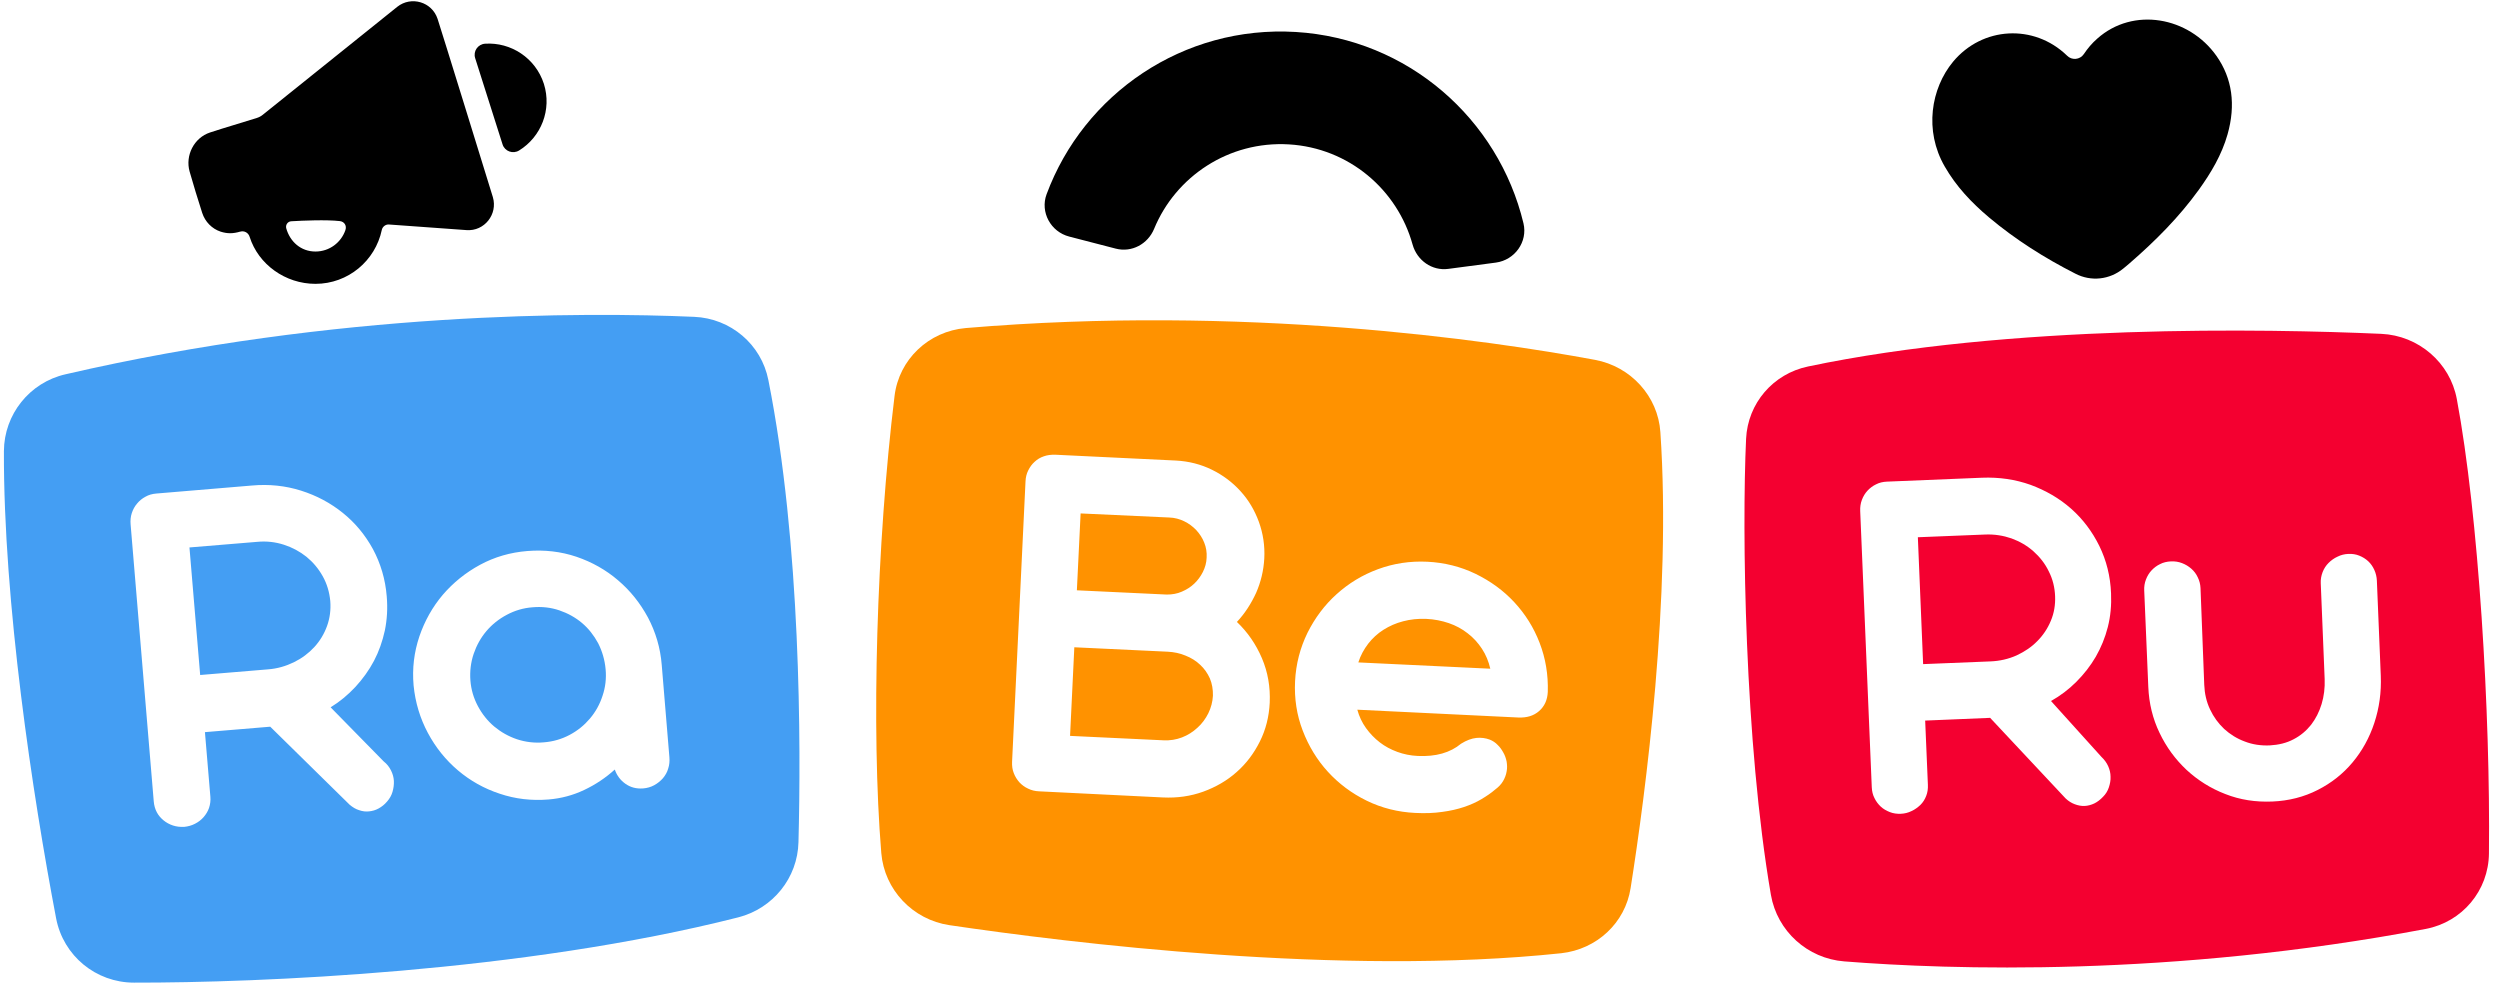
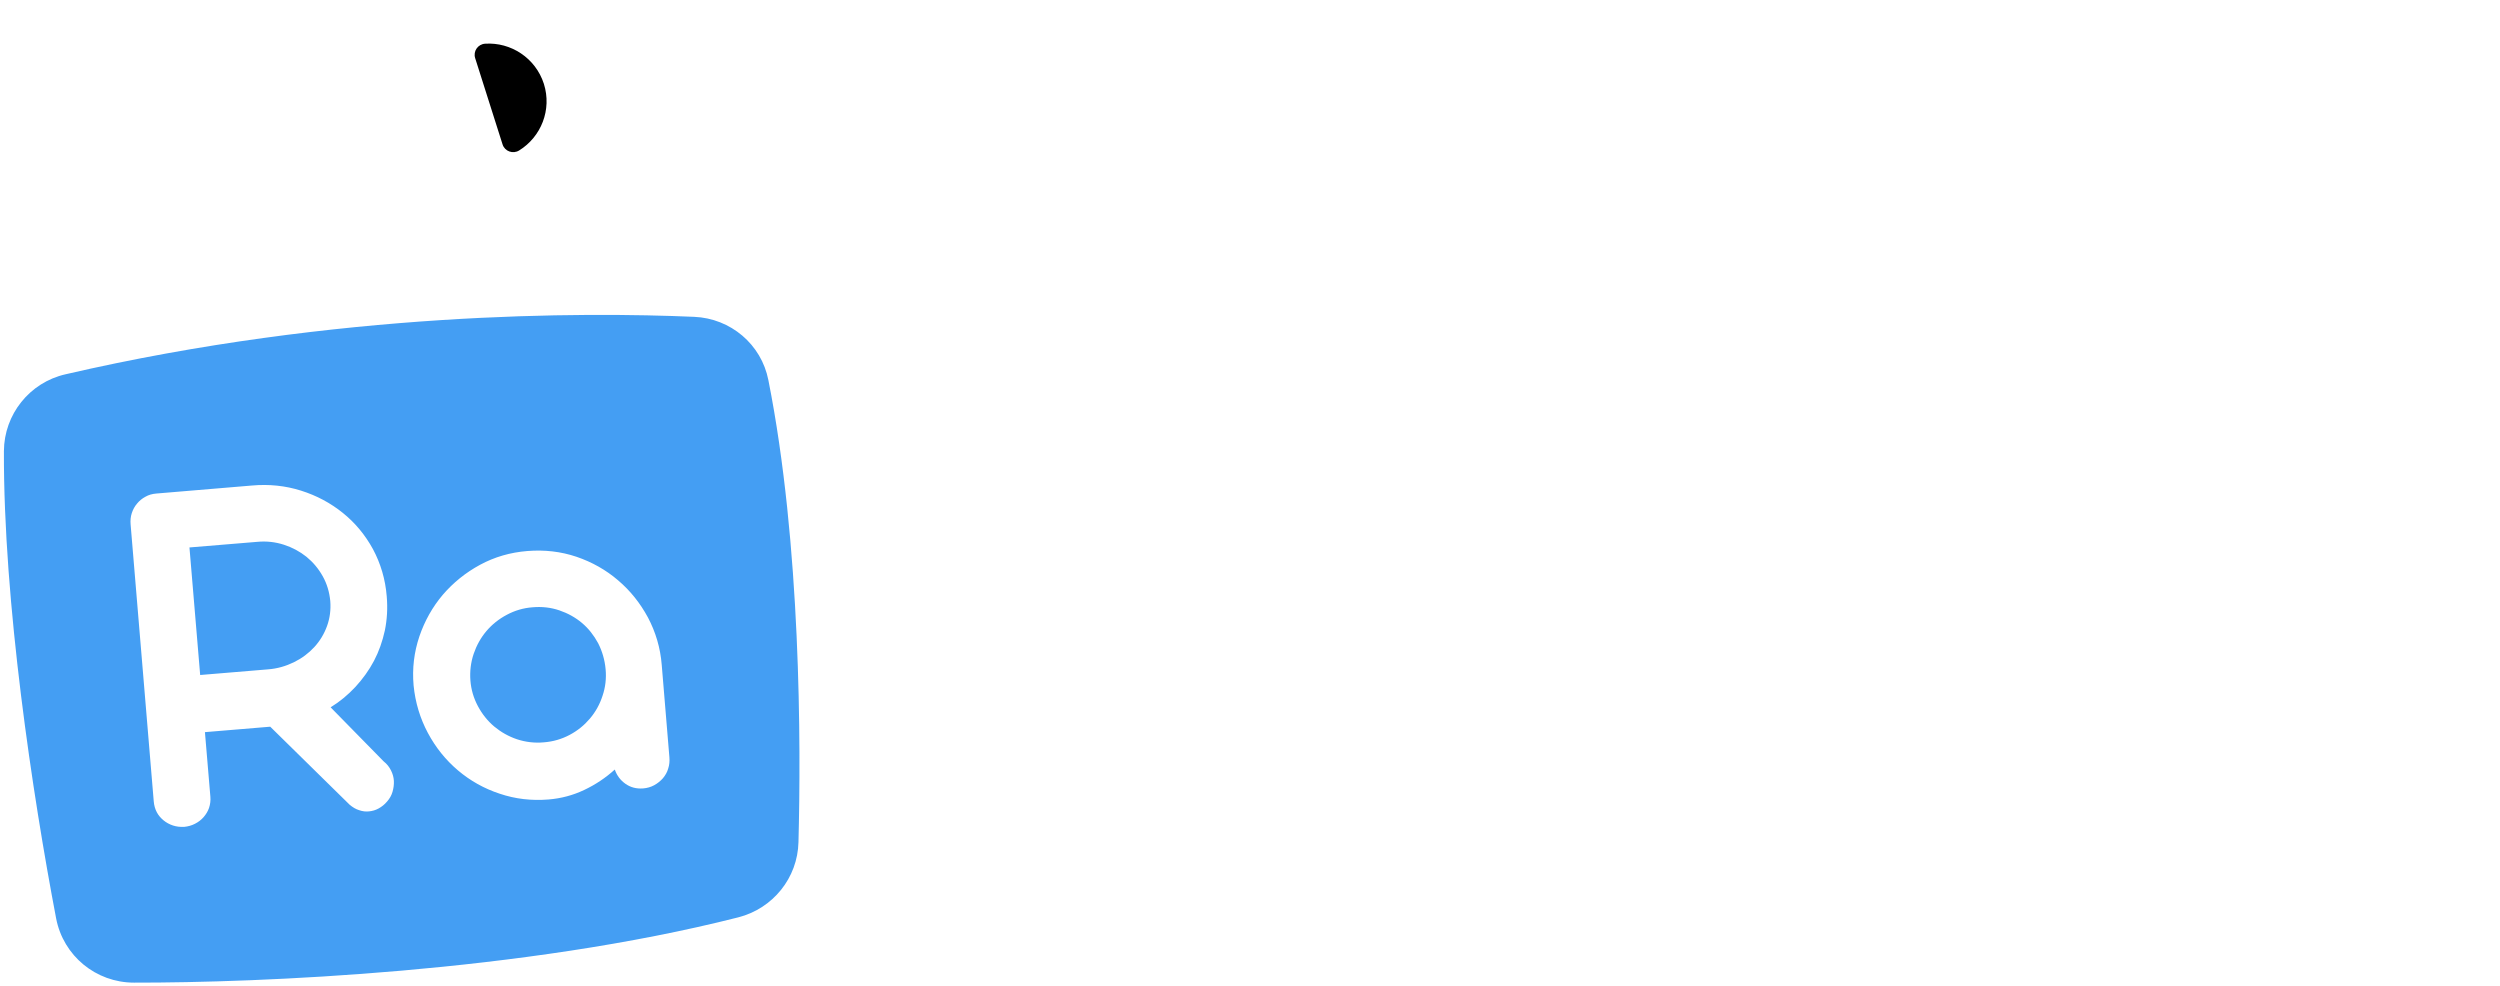
<svg xmlns="http://www.w3.org/2000/svg" width="147" height="58" viewBox="0 0 147 58" fill="none">
-   <path d="M122.53 3.18C122.75 2.85 123.01 2.54 123.32 2.27C125.43 0.39 128.7 0.98 130.33 3.29C131.26 4.61 131.47 6.17 130.98 7.9C130.64 9.1 130.01 10.16 129.29 11.16C128.12 12.78 126.72 14.18 125.22 15.48C125.1 15.58 124.98 15.69 124.85 15.79C124.05 16.45 122.95 16.57 122.03 16.09C120.22 15.17 118.51 14.09 116.95 12.78C115.93 11.92 115.02 10.96 114.35 9.79C113.13 7.68 113.54 5.2 114.84 3.63C116.56 1.56 119.59 1.39 121.53 3.26C121.53 3.26 121.53 3.26 121.54 3.27C121.82 3.56 122.3 3.52 122.53 3.18Z" fill="black" />
  <path d="M3.85 22.009C19.87 18.299 34.36 18.349 40.82 18.63C42.96 18.72 44.77 20.25 45.18 22.349C47.1 32 47.1 43.789 46.95 49.52C46.9 51.62 45.45 53.419 43.41 53.94C30.71 57.169 15.17 57.789 7.88 57.779C5.64 57.779 3.72 56.2 3.3 53.999C1.91 46.709 0.2 35.389 0.23 26.529C0.24 24.369 1.74 22.489 3.85 22.009ZM9.04 47.12C9.06 47.359 9.12 47.569 9.22 47.76C9.32 47.95 9.46 48.109 9.62 48.239C9.78 48.37 9.96 48.469 10.17 48.539C10.38 48.609 10.6 48.63 10.83 48.62C11.05 48.599 11.27 48.539 11.46 48.44C11.66 48.34 11.83 48.209 11.97 48.05C12.11 47.889 12.22 47.709 12.29 47.51C12.36 47.3 12.39 47.08 12.37 46.849L12.05 43.05L15.89 42.73L20.56 47.319C20.74 47.469 20.92 47.58 21.12 47.639C21.32 47.709 21.51 47.73 21.7 47.709C21.89 47.69 22.08 47.639 22.26 47.539C22.44 47.44 22.61 47.309 22.76 47.13C22.91 46.959 23.02 46.77 23.08 46.559C23.14 46.349 23.17 46.139 23.16 45.919C23.15 45.709 23.09 45.499 22.99 45.3C22.89 45.099 22.75 44.919 22.56 44.77L19.44 41.59C19.98 41.26 20.46 40.859 20.9 40.389C21.33 39.919 21.7 39.41 21.99 38.859C22.28 38.309 22.49 37.709 22.63 37.069C22.76 36.429 22.8 35.77 22.74 35.069C22.66 34.059 22.38 33.13 21.93 32.289C21.47 31.45 20.88 30.739 20.16 30.16C19.44 29.579 18.62 29.14 17.7 28.849C16.78 28.559 15.82 28.459 14.81 28.549L9.19 29.02C8.95 29.04 8.74 29.099 8.55 29.209C8.36 29.309 8.19 29.45 8.06 29.61C7.92 29.77 7.82 29.959 7.75 30.169C7.68 30.38 7.66 30.599 7.68 30.84L9.04 47.12ZM15.13 31.86C15.67 31.809 16.19 31.869 16.69 32.029C17.19 32.19 17.63 32.429 18.02 32.739C18.41 33.059 18.73 33.44 18.98 33.889C19.23 34.34 19.37 34.819 19.42 35.34C19.46 35.849 19.4 36.34 19.23 36.809C19.06 37.279 18.81 37.69 18.48 38.05C18.15 38.41 17.75 38.709 17.28 38.94C16.81 39.169 16.3 39.319 15.75 39.359L11.77 39.69L11.14 32.19L15.13 31.86ZM25.16 43.099C25.62 43.959 26.21 44.69 26.93 45.3C27.65 45.91 28.47 46.37 29.38 46.669C30.3 46.98 31.25 47.09 32.25 47.01C32.99 46.95 33.7 46.76 34.35 46.45C35.01 46.139 35.61 45.739 36.15 45.249C36.27 45.599 36.48 45.88 36.78 46.09C37.08 46.3 37.42 46.389 37.82 46.359C38.05 46.34 38.27 46.279 38.47 46.169C38.67 46.059 38.84 45.919 38.98 45.76C39.12 45.59 39.23 45.41 39.29 45.19C39.36 44.98 39.38 44.76 39.36 44.52L38.91 39.099C38.83 38.09 38.55 37.16 38.1 36.309C37.64 35.459 37.06 34.73 36.34 34.12C35.63 33.51 34.81 33.05 33.9 32.739C32.98 32.429 32.02 32.319 31.01 32.4C30.01 32.48 29.08 32.749 28.23 33.209C27.38 33.669 26.65 34.26 26.04 34.969C25.43 35.69 24.97 36.51 24.66 37.419C24.35 38.34 24.23 39.3 24.32 40.309C24.42 41.309 24.7 42.239 25.16 43.099ZM27.85 38.45C28.02 37.95 28.27 37.499 28.6 37.109C28.93 36.719 29.33 36.4 29.8 36.15C30.27 35.9 30.77 35.749 31.31 35.709C31.86 35.66 32.39 35.719 32.89 35.889C33.39 36.059 33.84 36.309 34.22 36.63C34.61 36.959 34.92 37.359 35.17 37.819C35.41 38.289 35.56 38.8 35.61 39.349C35.66 39.889 35.6 40.41 35.43 40.91C35.27 41.41 35.02 41.859 34.69 42.249C34.36 42.639 33.97 42.959 33.5 43.209C33.03 43.459 32.52 43.609 31.97 43.65C31.42 43.7 30.89 43.63 30.4 43.469C29.9 43.3 29.46 43.05 29.06 42.719C28.67 42.389 28.35 41.989 28.1 41.52C27.85 41.05 27.7 40.55 27.66 40.01C27.62 39.48 27.68 38.959 27.85 38.45Z" fill="#449EF3" />
-   <path d="M56.78 19.29C73.1 17.91 87.43 19.98 93.79 21.16C95.89 21.55 97.49 23.3 97.63 25.41C98.29 35.11 96.76 46.64 95.88 52.22C95.56 54.27 93.89 55.82 91.8 56.05C78.9 57.42 62.86 55.44 55.83 54.4C53.67 54.08 52 52.32 51.82 50.16C51.22 42.87 51.54 31.96 52.6 23.28C52.86 21.13 54.61 19.48 56.78 19.29ZM68.38 46.89C69.22 46.93 70 46.82 70.75 46.55C71.49 46.28 72.15 45.9 72.71 45.4C73.28 44.9 73.73 44.3 74.08 43.6C74.43 42.9 74.62 42.14 74.66 41.32C74.7 40.39 74.55 39.52 74.2 38.7C73.85 37.88 73.36 37.17 72.73 36.57C73.2 36.07 73.57 35.49 73.86 34.86C74.14 34.22 74.3 33.55 74.34 32.84C74.38 32.09 74.27 31.37 74.02 30.68C73.77 30 73.41 29.39 72.94 28.88C72.47 28.36 71.91 27.94 71.26 27.62C70.61 27.3 69.9 27.12 69.14 27.08L62.1 26.74H62.04C61.8 26.73 61.58 26.76 61.38 26.83C61.17 26.9 60.99 27.01 60.84 27.15C60.68 27.29 60.56 27.46 60.46 27.66C60.36 27.86 60.31 28.07 60.3 28.31L59.51 44.8C59.5 45.04 59.53 45.26 59.61 45.46C59.69 45.67 59.8 45.84 59.94 46C60.08 46.15 60.25 46.28 60.45 46.37C60.65 46.47 60.86 46.52 61.1 46.53L68.38 46.89ZM68.66 38.32C69.03 38.34 69.38 38.41 69.71 38.55C70.04 38.68 70.33 38.86 70.57 39.09C70.81 39.31 71 39.58 71.14 39.89C71.27 40.2 71.33 40.54 71.32 40.91C71.3 41.27 71.21 41.61 71.05 41.94C70.89 42.26 70.68 42.55 70.41 42.79C70.14 43.04 69.84 43.23 69.5 43.36C69.16 43.49 68.8 43.55 68.41 43.53L62.92 43.27L63.17 38.06L68.66 38.32ZM68.76 30.43C69.07 30.44 69.36 30.52 69.63 30.65C69.9 30.78 70.14 30.96 70.34 31.17C70.54 31.39 70.7 31.63 70.81 31.91C70.92 32.18 70.97 32.48 70.95 32.79C70.94 33.09 70.86 33.37 70.73 33.63C70.6 33.89 70.43 34.12 70.22 34.32C70.01 34.52 69.77 34.67 69.49 34.79C69.22 34.91 68.92 34.96 68.61 34.96L63.32 34.71L63.54 30.19L68.76 30.43ZM89.28 42.19C89.78 42.21 90.18 42.09 90.5 41.81C90.82 41.53 90.99 41.15 91.01 40.68C91.04 39.67 90.88 38.71 90.53 37.8C90.18 36.89 89.68 36.1 89.04 35.41C88.4 34.72 87.64 34.17 86.76 33.74C85.89 33.32 84.94 33.08 83.93 33.03C82.91 32.98 81.94 33.13 81.02 33.47C80.1 33.81 79.3 34.3 78.59 34.94C77.89 35.57 77.32 36.33 76.88 37.21C76.45 38.09 76.2 39.04 76.15 40.06C76.1 41.08 76.25 42.05 76.6 42.96C76.95 43.87 77.44 44.68 78.08 45.38C78.72 46.08 79.48 46.65 80.36 47.08C81.24 47.51 82.19 47.75 83.21 47.8C83.8 47.83 84.33 47.81 84.8 47.74C85.27 47.68 85.7 47.58 86.09 47.45C86.47 47.32 86.81 47.17 87.11 46.99C87.41 46.81 87.68 46.63 87.91 46.43C88.11 46.28 88.27 46.12 88.38 45.93C88.49 45.74 88.56 45.55 88.59 45.36C88.63 45.17 88.62 44.97 88.59 44.78C88.55 44.59 88.49 44.41 88.39 44.24C88.3 44.08 88.2 43.93 88.06 43.8C87.93 43.66 87.77 43.56 87.6 43.49C87.36 43.4 87.09 43.36 86.81 43.39C86.53 43.42 86.23 43.53 85.91 43.73C85.27 44.26 84.43 44.5 83.36 44.45C82.94 44.43 82.54 44.35 82.16 44.21C81.78 44.07 81.44 43.89 81.13 43.65C80.82 43.41 80.55 43.13 80.32 42.81C80.09 42.49 79.92 42.13 79.81 41.73L89.28 42.19ZM79.87 38.95C80 38.54 80.2 38.18 80.45 37.85C80.7 37.53 81 37.25 81.35 37.03C81.7 36.81 82.08 36.64 82.51 36.53C82.93 36.42 83.38 36.37 83.86 36.39C84.33 36.41 84.78 36.5 85.19 36.64C85.6 36.78 85.97 36.98 86.3 37.24C86.63 37.49 86.91 37.8 87.14 38.15C87.37 38.5 87.53 38.89 87.63 39.32L79.87 38.95Z" fill="#FF9200" />
-   <path d="M142.64 54.62C127.64 57.46 114.63 57.02 108.44 56.53C106.28 56.36 104.5 54.75 104.13 52.62C102.58 43.61 102.42 31.21 102.67 25.8C102.77 23.71 104.26 21.98 106.31 21.55C118.19 19.05 133.23 19.33 140.02 19.63C142.21 19.73 144.06 21.32 144.46 23.46C145.74 30.28 146.44 41.94 146.35 50.18C146.33 52.37 144.78 54.21 142.64 54.62ZM110.06 46.29C110.07 46.52 110.12 46.74 110.22 46.93C110.31 47.12 110.44 47.29 110.59 47.43C110.74 47.57 110.92 47.67 111.12 47.75C111.32 47.83 111.54 47.86 111.77 47.85C111.99 47.84 112.2 47.79 112.4 47.69C112.6 47.6 112.77 47.47 112.92 47.33C113.07 47.18 113.18 47.01 113.26 46.8C113.34 46.6 113.37 46.38 113.36 46.15L113.2 42.37L117.02 42.21L121.46 46.95C121.63 47.11 121.81 47.22 122 47.29C122.19 47.36 122.38 47.4 122.58 47.39C122.77 47.38 122.96 47.33 123.15 47.24C123.33 47.15 123.5 47.02 123.66 46.85C123.82 46.69 123.93 46.51 124 46.3C124.07 46.09 124.11 45.88 124.1 45.67C124.1 45.46 124.05 45.25 123.96 45.05C123.87 44.85 123.74 44.67 123.56 44.5L120.6 41.22C121.15 40.91 121.64 40.54 122.09 40.09C122.54 39.64 122.92 39.15 123.23 38.62C123.54 38.08 123.78 37.5 123.94 36.87C124.1 36.24 124.16 35.58 124.13 34.89C124.09 33.88 123.86 32.96 123.44 32.1C123.02 31.25 122.47 30.52 121.78 29.91C121.09 29.3 120.29 28.84 119.4 28.51C118.5 28.19 117.55 28.05 116.54 28.09L110.95 28.32C110.72 28.33 110.5 28.38 110.31 28.48C110.12 28.57 109.95 28.7 109.81 28.85C109.67 29 109.56 29.18 109.48 29.39C109.4 29.6 109.37 29.82 109.38 30.05L110.06 46.29ZM116.74 31.43C117.28 31.41 117.79 31.49 118.28 31.66C118.77 31.84 119.2 32.09 119.57 32.42C119.94 32.75 120.25 33.14 120.47 33.6C120.7 34.05 120.82 34.54 120.84 35.06C120.86 35.57 120.78 36.05 120.59 36.5C120.4 36.96 120.13 37.36 119.79 37.7C119.45 38.05 119.04 38.32 118.57 38.54C118.1 38.75 117.58 38.87 117.04 38.89L113.08 39.05L112.77 31.59L116.74 31.43ZM129.39 34.58C129.38 34.36 129.33 34.15 129.23 33.95C129.14 33.75 129.01 33.58 128.85 33.44C128.69 33.3 128.51 33.19 128.3 33.11C128.09 33.03 127.88 33 127.65 33.01C127.42 33.02 127.2 33.07 127.01 33.17C126.82 33.26 126.65 33.39 126.51 33.54C126.37 33.69 126.26 33.87 126.18 34.08C126.1 34.29 126.07 34.5 126.08 34.72L126.32 40.39C126.36 41.36 126.58 42.26 126.98 43.09C127.38 43.93 127.91 44.65 128.57 45.27C129.23 45.88 129.99 46.36 130.85 46.69C131.71 47.03 132.63 47.17 133.61 47.13C134.58 47.09 135.48 46.86 136.28 46.45C137.09 46.04 137.77 45.5 138.33 44.83C138.89 44.16 139.32 43.39 139.61 42.51C139.9 41.63 140.03 40.71 139.99 39.73L139.76 34.14C139.75 33.92 139.7 33.71 139.61 33.51C139.52 33.31 139.4 33.14 139.25 33C139.1 32.86 138.92 32.75 138.72 32.67C138.52 32.59 138.31 32.56 138.08 32.57C137.86 32.58 137.65 32.63 137.45 32.73C137.25 32.82 137.07 32.95 136.92 33.1C136.77 33.25 136.65 33.43 136.57 33.64C136.49 33.85 136.45 34.06 136.46 34.29L136.69 39.93C136.71 40.45 136.65 40.94 136.51 41.4C136.37 41.86 136.16 42.27 135.89 42.62C135.61 42.97 135.27 43.26 134.86 43.47C134.45 43.69 133.98 43.8 133.46 43.83C132.94 43.85 132.45 43.78 131.99 43.6C131.53 43.43 131.13 43.18 130.78 42.86C130.44 42.54 130.16 42.16 129.95 41.71C129.74 41.27 129.63 40.78 129.61 40.27L129.39 34.58Z" fill="#F40030" />
-   <path d="M76.19 1.88C69.58 1.48 63.73 5.52 61.54 11.42C61.15 12.47 61.78 13.63 62.87 13.91L65.61 14.62C66.55 14.86 67.49 14.35 67.86 13.46C69.13 10.37 72.26 8.28 75.79 8.49C79.32 8.7 82.17 11.16 83.06 14.38C83.32 15.31 84.2 15.94 85.16 15.81L87.96 15.44C89.07 15.29 89.84 14.22 89.58 13.13C88.11 7 82.79 2.28 76.19 1.88Z" fill="black" />
-   <path d="M28.98 11.59C28.82 11.07 25.94 1.74 25.73 1.11C25.4 0.11 24.18 -0.25 23.36 0.4C21.18 2.15 17.44 5.15 15.45 6.75C15.34 6.84 15.22 6.9 15.09 6.94C14.18 7.23 13.26 7.49 12.35 7.79C11.41 8.1 10.88 9.14 11.15 10.09C11.38 10.9 11.63 11.71 11.89 12.52C12.06 13.04 12.46 13.45 12.97 13.62C13.38 13.75 13.71 13.74 14.12 13.62H14.13C14.37 13.55 14.61 13.69 14.68 13.93C15.19 15.54 16.77 16.69 18.55 16.69C20.47 16.69 22.07 15.33 22.45 13.52C22.49 13.33 22.67 13.19 22.86 13.2C24.26 13.3 25.98 13.42 27.43 13.53C28.48 13.61 29.28 12.6 28.98 11.59ZM18.55 14.79C17.69 14.79 17.05 14.21 16.83 13.42C16.78 13.22 16.92 13.02 17.13 13.01C17.8 12.97 19.19 12.91 19.98 13C20.25 13.03 20.4 13.27 20.31 13.53C20.06 14.26 19.37 14.79 18.55 14.79Z" fill="black" />
  <path d="M31.98 4.93C32.46 6.45 31.82 8.05 30.52 8.85C30.16 9.07 29.68 8.9 29.55 8.49L27.94 3.42C27.81 3.01 28.1 2.6 28.52 2.57C30.04 2.47 31.49 3.41 31.98 4.93Z" fill="black" />
</svg>